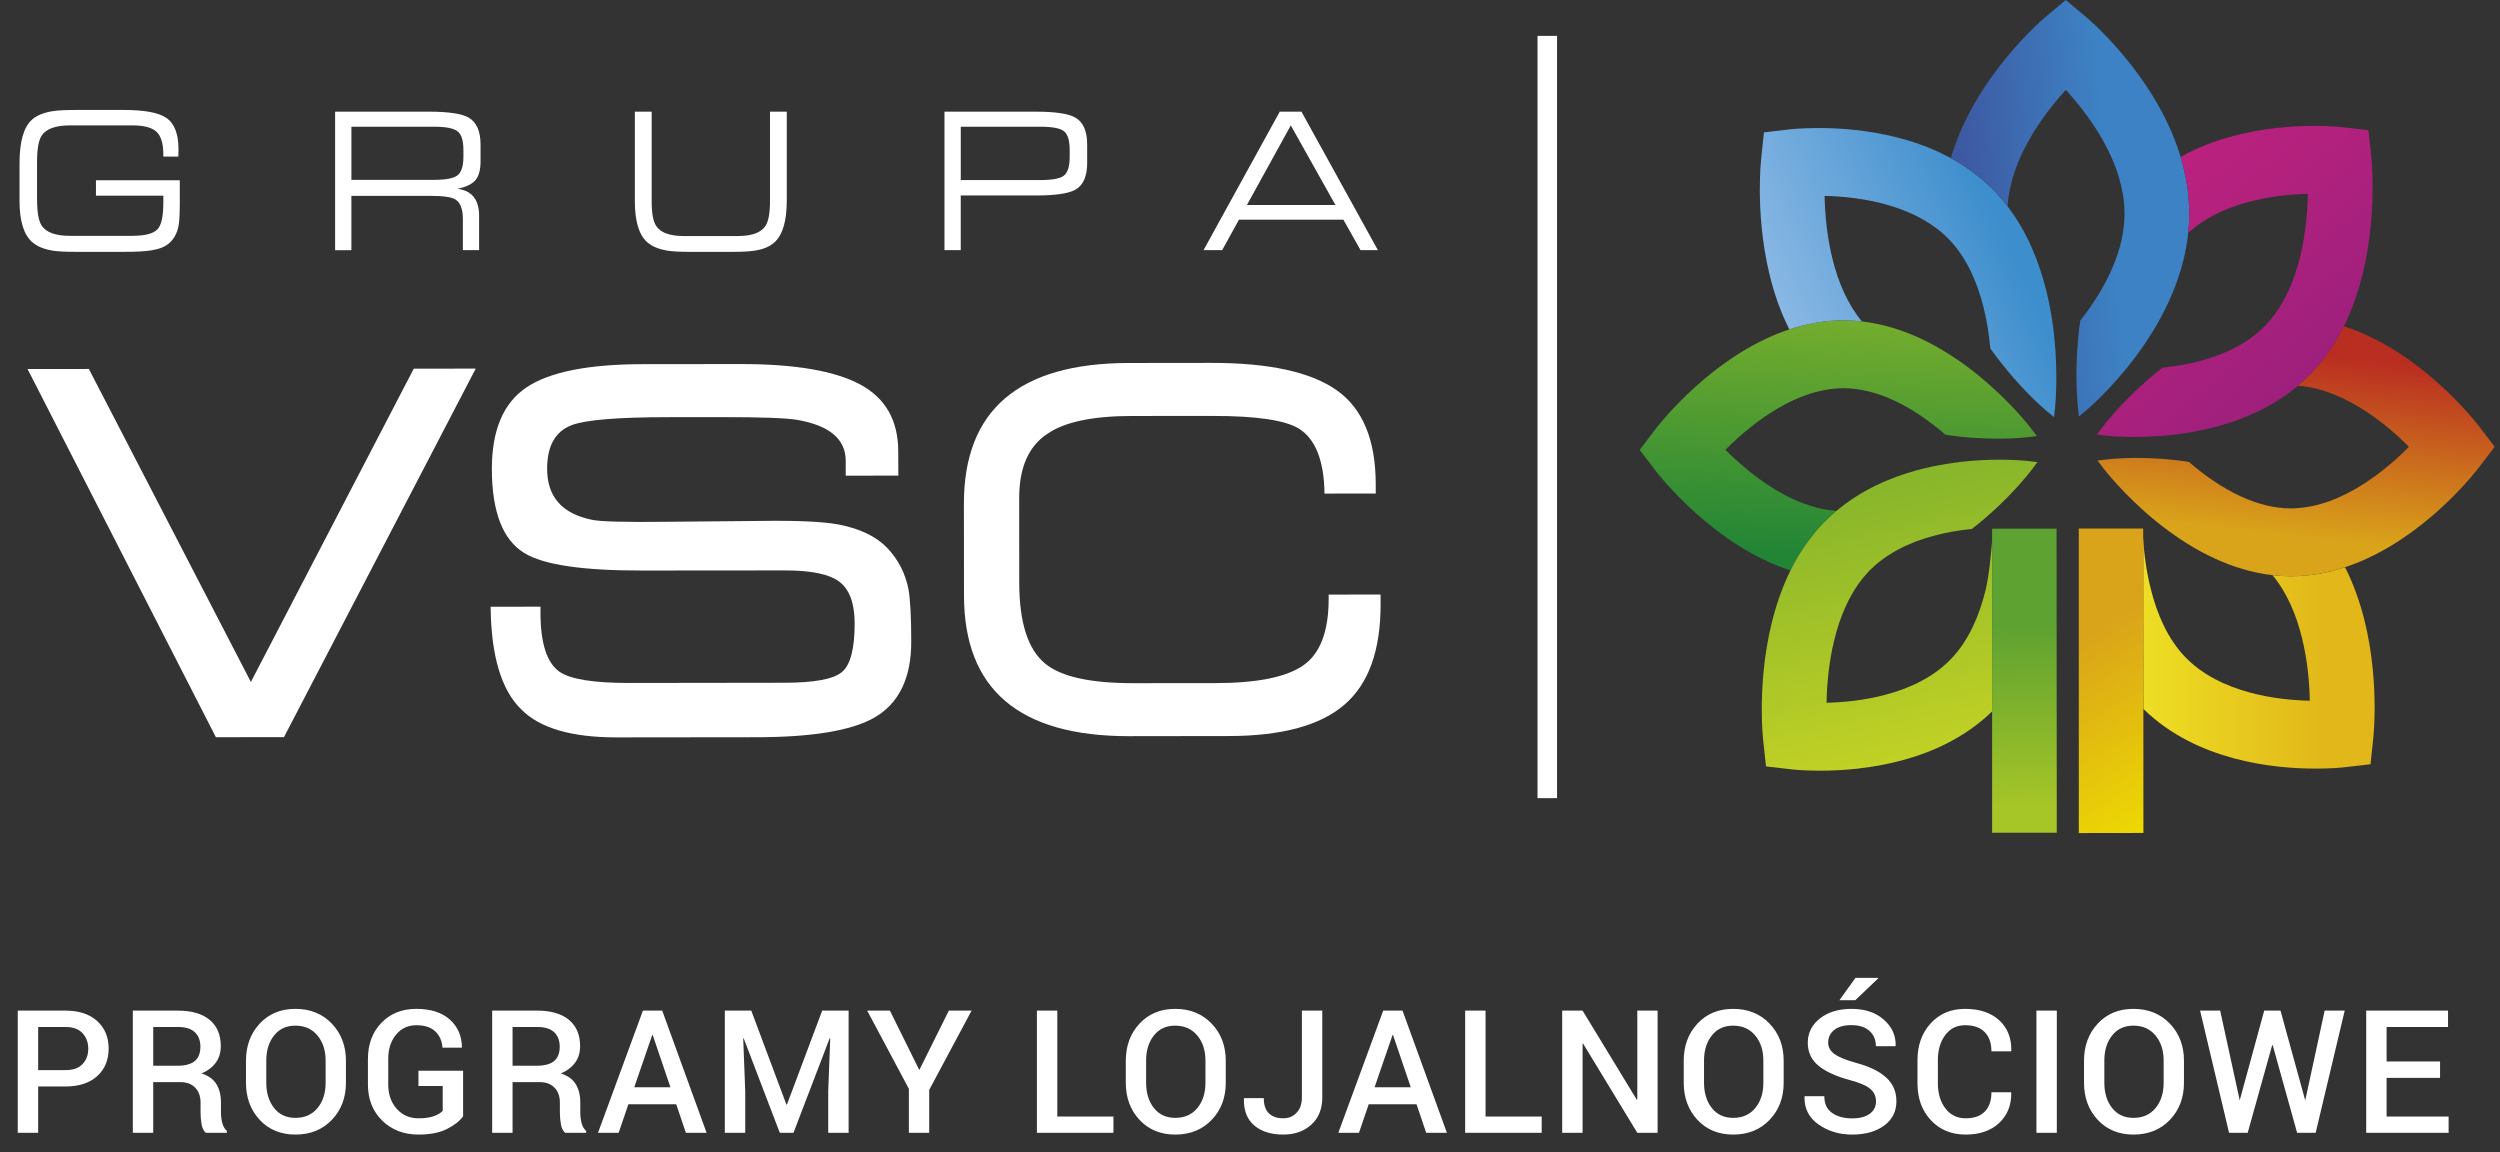
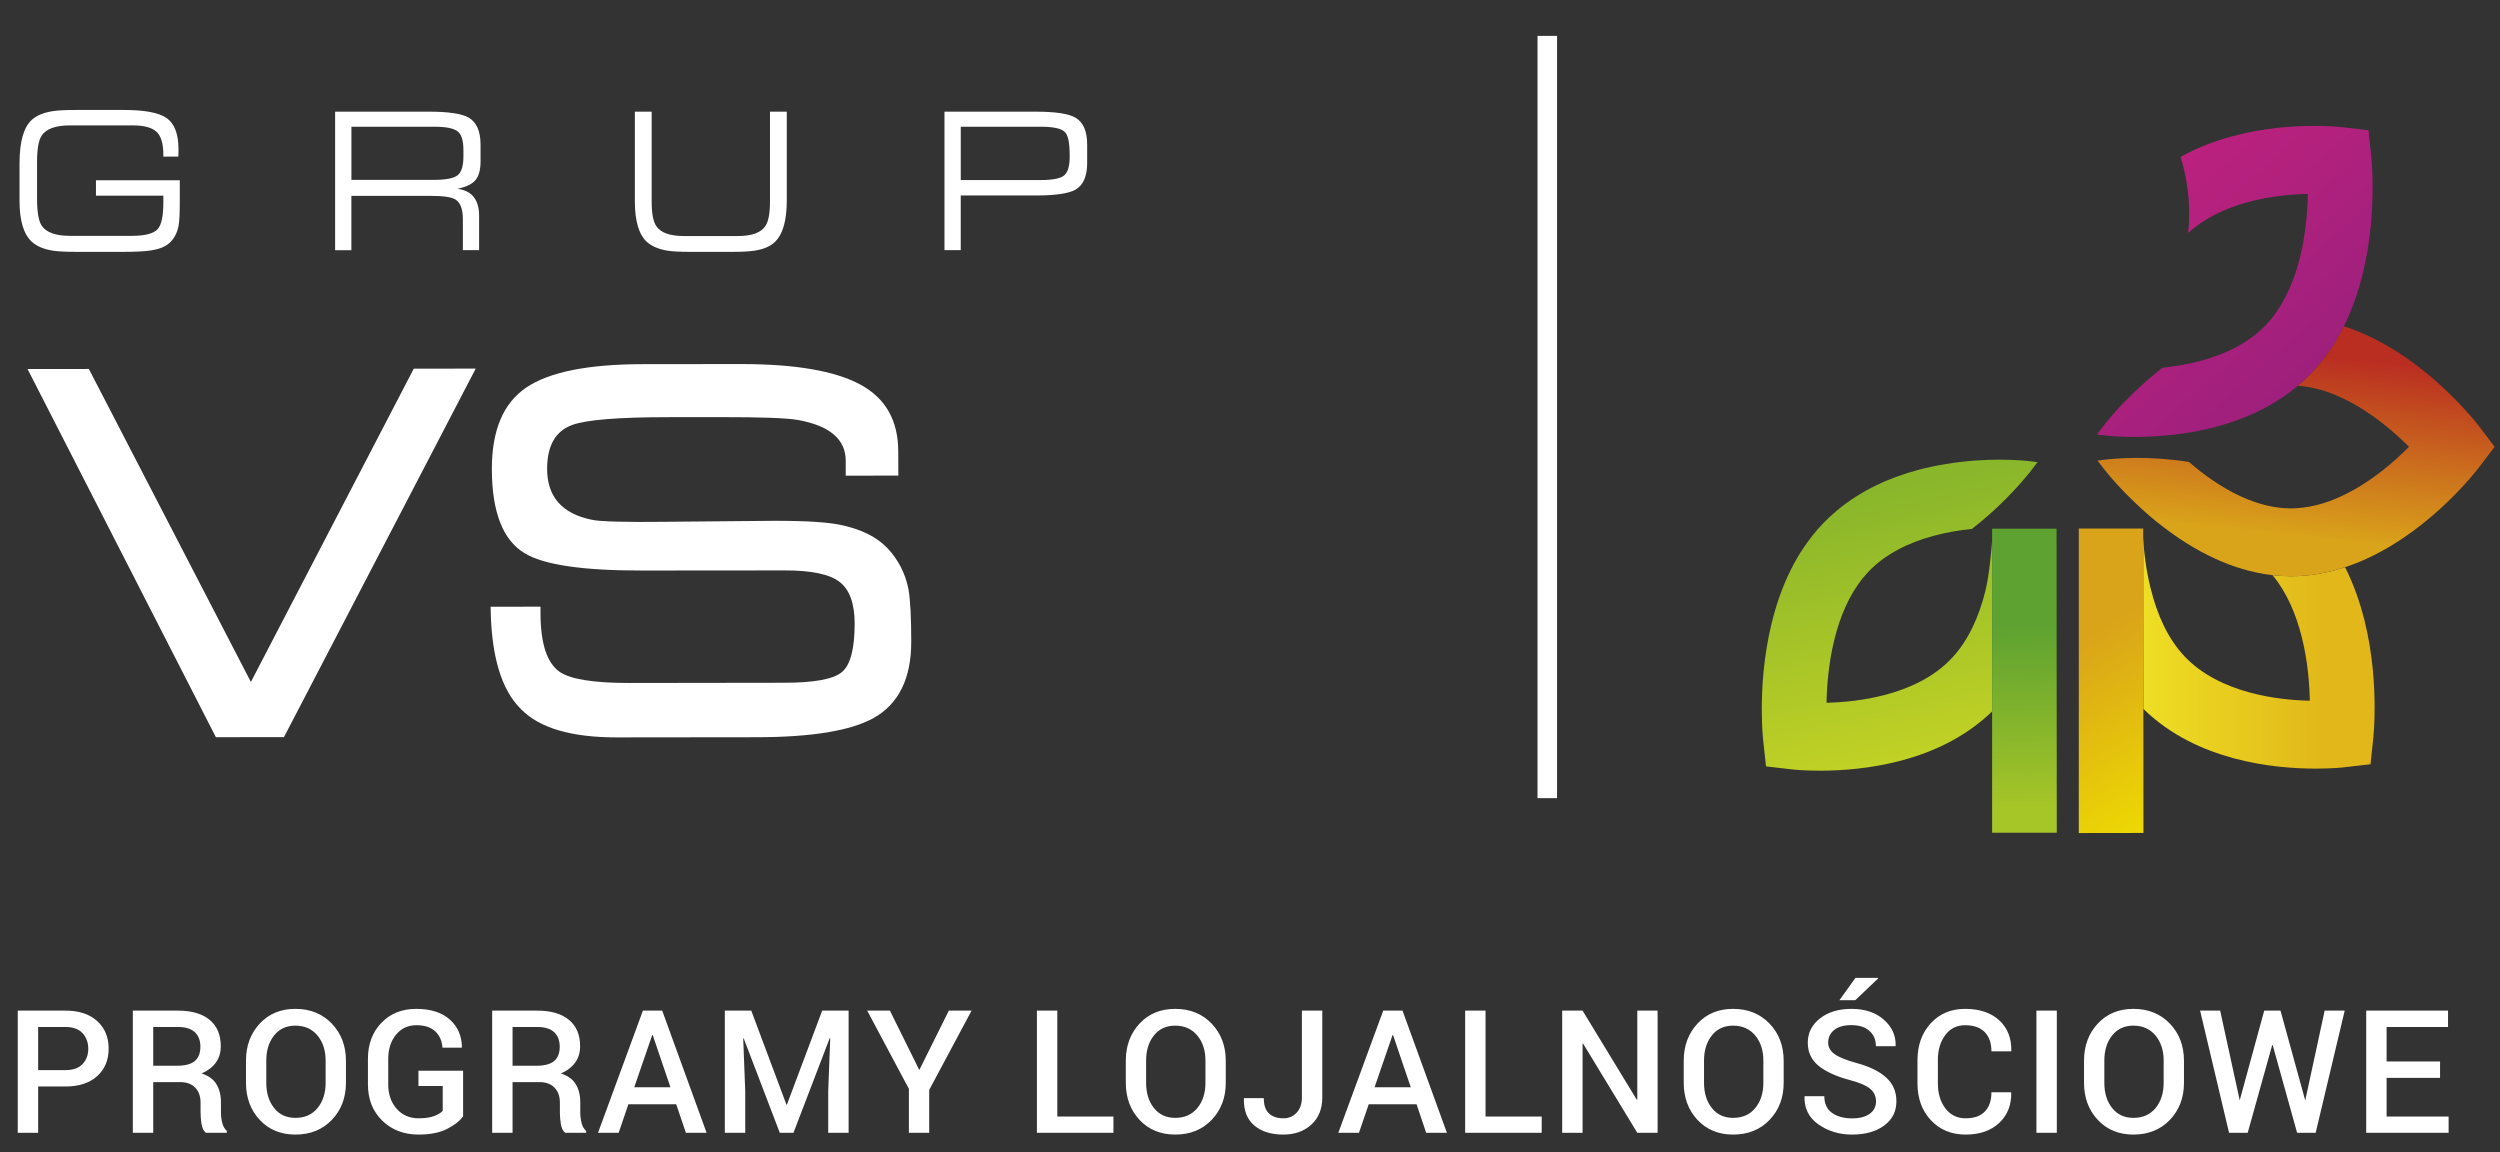
<svg xmlns="http://www.w3.org/2000/svg" width="128px" height="59px" viewBox="0 0 128 59">
  <rect x="0" y="0" width="128" height="59" fill="#333333" stroke="none" />
  <title>Grupa VSC logo</title>
  <desc>Created with Sketch.</desc>
  <defs>
    <linearGradient x1="55.384%" y1="-37.26%" x2="47.254%" y2="93.173%" id="linearGradient-1">
      <stop stop-color="#95BD2A" offset="0%" />
      <stop stop-color="#228536" offset="100%" />
    </linearGradient>
    <linearGradient x1="8.759%" y1="68.818%" x2="82.551%" y2="36.723%" id="linearGradient-2">
      <stop stop-color="#8AB8E4" offset="0%" />
      <stop stop-color="#3D8ECD" offset="100%" />
    </linearGradient>
    <linearGradient x1="66.644%" y1="47.512%" x2="7.135%" y2="56.948%" id="linearGradient-3">
      <stop stop-color="#3D82C4" offset="0%" />
      <stop stop-color="#3D59A2" offset="100%" />
    </linearGradient>
    <linearGradient x1="18.481%" y1="11.078%" x2="86.434%" y2="97.719%" id="linearGradient-4">
      <stop stop-color="#BE217E" offset="0%" />
      <stop stop-color="#97207C" offset="100%" />
    </linearGradient>
    <linearGradient x1="79.265%" y1="49.949%" x2="-13.619%" y2="50.036%" id="linearGradient-5">
      <stop stop-color="#E1B719" offset="0%" />
      <stop stop-color="#F0E526" offset="100%" />
    </linearGradient>
    <linearGradient x1="56.691%" y1="11.993%" x2="44.513%" y2="82.893%" id="linearGradient-6">
      <stop stop-color="#BA2E21" offset="0%" />
      <stop stop-color="#D9A31A" offset="100%" />
    </linearGradient>
    <linearGradient x1="42.928%" y1="9.228%" x2="62.44%" y2="110.015%" id="linearGradient-7">
      <stop stop-color="#89B62B" offset="0%" />
      <stop stop-color="#CBD624" offset="100%" />
    </linearGradient>
    <linearGradient x1="49.972%" y1="91.741%" x2="49.735%" y2="32.096%" id="linearGradient-8">
      <stop stop-color="#A6C527" offset="0%" />
      <stop stop-color="#5EA231" offset="100%" />
    </linearGradient>
    <linearGradient x1="47.265%" y1="29.691%" x2="56.778%" y2="105.347%" id="linearGradient-9">
      <stop stop-color="#D9A31A" offset="0%" />
      <stop stop-color="#EDD903" offset="100%" />
    </linearGradient>
  </defs>
  <g id="Page-1" stroke="none" stroke-width="1" fill="none" fill-rule="evenodd">
    <g id="Group-4">
      <g id="vsc" transform="translate(1, 0)" fill-rule="nonzero">
        <g id="Group">
          <polygon id="Shape" fill="#FFFFFF" points="23.357 18.873 13.539 37.741 10.053 37.744 0.41 18.893 3.55 18.891 11.845 34.917 20.185 18.876" />
          <path d="M45.656,32.854 C45.657,34.735 45.015,36.041 43.728,36.764 C42.553,37.417 40.552,37.744 37.723,37.746 L30.58,37.754 C28.255,37.758 26.622,37.276 25.678,36.311 C24.666,35.323 24.145,33.574 24.12,31.065 L26.673,31.062 L26.673,31.389 C26.676,32.934 26.998,33.934 27.644,34.392 C28.195,34.777 29.381,34.968 31.199,34.968 L39.136,34.957 C40.677,34.957 41.668,34.777 42.103,34.412 C42.541,34.052 42.759,33.218 42.759,31.916 C42.754,30.902 42.504,30.197 41.994,29.8 C41.49,29.401 40.545,29.201 39.165,29.205 L31.884,29.211 C28.824,29.216 26.81,28.918 25.845,28.314 C24.739,27.64 24.187,26.205 24.183,24.01 C24.183,22.031 24.766,20.643 25.939,19.846 C27.113,19.047 29.103,18.649 31.909,18.645 L36.947,18.64 C39.708,18.64 41.736,18.985 43.039,19.684 C44.34,20.384 44.99,21.527 44.99,23.121 L44.995,24.351 L42.301,24.354 L42.301,23.595 C42.3,22.483 41.473,21.786 39.813,21.496 C39.237,21.401 37.951,21.355 35.95,21.357 L33.189,21.359 C30.635,21.361 29.002,21.495 28.289,21.761 C27.437,22.075 27.012,22.826 27.013,24.006 C27.013,25.429 27.774,26.297 29.29,26.61 C29.702,26.706 31.001,26.741 33.181,26.715 L38.006,26.671 C39.818,26.647 41.126,26.706 41.93,26.853 C43.033,27.066 43.866,27.468 44.43,28.058 C44.99,28.65 45.354,29.355 45.515,30.174 C45.608,30.706 45.655,31.599 45.656,32.854 Z" id="Shape" fill="#FFFFFF" />
-           <path d="M69.687,30.947 C69.687,33.312 69.068,35.027 67.823,36.09 C66.584,37.154 64.604,37.685 61.891,37.685 L56.817,37.692 C51.182,37.698 48.361,35.298 48.357,30.497 L48.352,25.794 C48.348,20.994 51.165,18.59 56.8,18.585 L61.01,18.58 C63.979,18.577 66.123,19.045 67.449,19.987 C68.773,20.927 69.436,22.53 69.438,24.798 L69.438,25.269 L66.815,25.271 C66.791,23.583 66.353,22.473 65.5,21.943 C64.787,21.51 63.315,21.293 61.082,21.296 L56.942,21.298 C54.94,21.301 53.502,21.605 52.63,22.21 C51.664,22.842 51.179,23.944 51.182,25.515 L51.185,29.83 C51.187,31.863 51.626,33.243 52.501,33.967 C53.306,34.643 54.814,34.98 57.023,34.979 L61.23,34.975 C63.371,34.972 64.87,34.669 65.733,34.063 C66.596,33.461 67.027,32.324 67.027,30.66 L67.027,30.443 L69.686,30.44 L69.686,30.947 L69.687,30.947 Z" id="Shape" fill="#FFFFFF" />
          <rect id="Rectangle-path" fill="#FFFFFF" x="77.721" y="1.837" width="1" height="39.028" />
          <g transform="translate(82.706, 0)" id="Shape">
-             <path d="M20.281,21.93 C20.228,21.86 19.228,20.551 17.564,19.201 C17.45,19.106 17.329,19.014 17.209,18.921 C16.449,18.34 15.569,17.765 14.573,17.306 C13.68,16.896 12.687,16.581 11.623,16.456 C11.311,16.423 10.996,16.403 10.673,16.403 C9.692,16.403 8.765,16.584 7.907,16.866 C7.515,16.995 7.133,17.148 6.773,17.316 C5.042,18.119 3.653,19.263 2.667,20.204 C1.685,21.148 1.111,21.899 1.074,21.948 L0.247,23.036 L1.074,24.119 C1.129,24.186 2.127,25.495 3.791,26.845 C4.624,27.522 5.626,28.207 6.782,28.742 C7.159,28.914 7.557,29.071 7.969,29.202 C8.384,28.365 8.92,27.556 9.613,26.823 C9.841,26.584 10.079,26.364 10.323,26.159 C9.577,26.105 8.83,25.888 8.109,25.558 C6.858,24.985 5.711,24.067 4.904,23.294 C4.811,23.204 4.72,23.114 4.634,23.031 C4.993,22.671 5.436,22.259 5.941,21.859 C6.606,21.331 7.376,20.825 8.184,20.461 C8.869,20.154 9.576,19.951 10.285,19.893 C10.415,19.883 10.543,19.876 10.674,19.876 C11.539,19.876 12.409,20.108 13.244,20.492 C14.233,20.945 15.156,21.612 15.899,22.255 C16.936,22.419 17.866,22.462 18.583,22.459 C19.45,22.459 20.004,22.395 20.053,22.39 L20.582,22.327 L20.281,21.93 Z" fill="url(#linearGradient-1)" />
-             <path d="M16.107,12.279 C16.975,13.184 17.537,14.447 17.86,15.768 C18.036,16.474 18.138,17.186 18.198,17.835 C18.6,18.406 19.007,18.91 19.38,19.337 C20.279,20.369 20.994,20.971 21.043,21.011 L21.46,21.358 L21.514,20.852 C21.52,20.804 21.58,20.219 21.579,19.315 C21.579,18.55 21.535,17.555 21.374,16.45 C21.297,15.951 21.199,15.43 21.067,14.896 C20.711,13.461 20.117,11.918 19.082,10.565 C18.887,10.31 18.676,10.06 18.448,9.822 C17.75,9.094 16.975,8.534 16.179,8.098 C15.325,7.632 14.443,7.308 13.601,7.082 C11.967,6.643 10.447,6.555 9.39,6.555 C8.525,6.555 7.969,6.617 7.922,6.625 L6.608,6.778 L6.462,8.157 C6.456,8.207 6.397,8.791 6.397,9.697 C6.398,10.807 6.488,12.401 6.908,14.116 C7.13,15.014 7.448,15.956 7.909,16.865 C8.766,16.583 9.694,16.402 10.674,16.402 C10.997,16.402 11.312,16.422 11.624,16.456 C10.894,15.58 10.405,14.435 10.115,13.245 C9.826,12.087 9.731,10.912 9.713,10.031 C10.555,10.047 11.674,10.149 12.778,10.447 C13.901,10.748 14.983,11.247 15.816,11.997 C15.917,12.089 16.015,12.179 16.107,12.279" fill="url(#linearGradient-2)" />
-             <path d="M28.382,10.931 C28.38,9.903 28.211,8.93 27.94,8.032 C27.815,7.618 27.67,7.223 27.511,6.841 C26.746,5.028 25.655,3.569 24.757,2.536 C23.859,1.506 23.142,0.906 23.093,0.864 L22.06,0 L21.026,0.867 C20.961,0.924 19.713,1.971 18.424,3.714 C17.782,4.588 17.124,5.64 16.62,6.85 C16.454,7.25 16.304,7.664 16.178,8.097 C16.975,8.533 17.749,9.092 18.448,9.82 C18.675,10.059 18.886,10.31 19.081,10.563 C19.129,9.783 19.338,9 19.653,8.244 C20.198,6.933 21.073,5.729 21.813,4.882 C21.899,4.784 21.982,4.688 22.063,4.601 C22.406,4.975 22.799,5.439 23.181,5.971 C23.685,6.665 24.167,7.472 24.515,8.321 C24.806,9.04 25,9.781 25.055,10.523 C25.065,10.66 25.07,10.797 25.07,10.934 C25.072,11.841 24.852,12.751 24.485,13.626 C24.053,14.667 23.416,15.633 22.804,16.414 C22.647,17.5 22.609,18.478 22.606,19.228 C22.61,20.136 22.67,20.716 22.676,20.768 L22.734,21.324 L23.112,21.006 C23.18,20.95 24.426,19.902 25.715,18.159 C25.804,18.036 25.894,17.912 25.983,17.785 C26.537,16.99 27.083,16.066 27.519,15.021 C27.91,14.084 28.213,13.044 28.331,11.926 C28.363,11.6 28.382,11.27 28.382,10.931" fill="url(#linearGradient-3)" />
            <path d="M34.656,19.085 C35.35,18.352 35.884,17.54 36.3,16.704 C36.744,15.809 37.051,14.886 37.269,14.003 C37.687,12.288 37.772,10.694 37.772,9.585 C37.772,8.677 37.709,8.096 37.706,8.045 L37.559,6.667 L36.24,6.514 C36.195,6.508 35.639,6.444 34.774,6.446 C33.715,6.448 32.195,6.54 30.56,6.984 C29.704,7.216 28.808,7.549 27.94,8.034 C28.211,8.931 28.382,9.905 28.382,10.932 C28.382,11.271 28.363,11.602 28.329,11.928 C29.166,11.162 30.258,10.653 31.39,10.347 C32.496,10.045 33.616,9.945 34.458,9.926 C34.44,10.809 34.346,11.981 34.062,13.141 C33.776,14.318 33.297,15.451 32.581,16.328 C32.493,16.433 32.406,16.534 32.313,16.632 C31.449,17.543 30.244,18.131 28.988,18.471 C28.315,18.654 27.634,18.762 27.015,18.825 C26.47,19.246 25.992,19.673 25.582,20.063 C24.6,21.006 24.027,21.757 23.987,21.81 L23.655,22.248 L24.138,22.303 C24.186,22.31 24.742,22.371 25.605,22.371 C26.334,22.368 27.281,22.324 28.336,22.153 C28.811,22.075 29.309,21.973 29.817,21.834 C31.186,21.462 32.656,20.836 33.946,19.752 C34.19,19.544 34.429,19.326 34.656,19.085" fill="url(#linearGradient-4)" />
            <path d="M28.163,33.626 C27.294,32.721 26.735,31.46 26.411,30.139 C26.175,29.19 26.067,28.332 26.026,27.528 L26.034,36.295 C27.435,37.665 29.118,38.406 30.668,38.826 C32.303,39.265 33.823,39.353 34.882,39.353 C35.745,39.353 36.301,39.289 36.348,39.281 L37.665,39.129 L37.81,37.749 C37.815,37.698 37.875,37.115 37.875,36.21 C37.872,35.101 37.785,33.505 37.363,31.79 C37.139,30.893 36.822,29.952 36.361,29.039 C35.505,29.325 34.578,29.502 33.597,29.504 C33.273,29.504 32.955,29.485 32.647,29.448 C33.379,30.327 33.864,31.471 34.155,32.661 C34.444,33.818 34.54,34.991 34.556,35.877 C33.717,35.86 32.595,35.76 31.491,35.459 C30.234,35.124 29.028,34.536 28.163,33.626" fill="url(#linearGradient-5)" />
            <path d="M34.656,19.085 C34.429,19.326 34.19,19.544 33.946,19.75 C34.693,19.802 35.437,20.019 36.158,20.351 C37.41,20.923 38.559,21.84 39.365,22.614 C39.46,22.704 39.549,22.792 39.635,22.877 C39.276,23.236 38.833,23.65 38.327,24.049 C37.665,24.576 36.892,25.084 36.085,25.445 C35.399,25.756 34.692,25.956 33.985,26.011 C33.852,26.023 33.724,26.03 33.594,26.03 C32.73,26.031 31.86,25.799 31.025,25.416 C30.037,24.964 29.11,24.295 28.369,23.651 C27.331,23.488 26.401,23.445 25.681,23.445 C24.818,23.449 24.266,23.512 24.215,23.518 L23.687,23.579 L23.989,23.977 C24.044,24.045 25.042,25.354 26.705,26.707 C26.822,26.799 26.938,26.893 27.06,26.985 C27.819,27.567 28.7,28.141 29.696,28.599 C30.589,29.009 31.582,29.327 32.648,29.448 C32.956,29.486 33.274,29.505 33.598,29.505 C34.578,29.503 35.506,29.325 36.362,29.04 C36.757,28.911 37.136,28.76 37.498,28.591 C39.226,27.79 40.617,26.647 41.601,25.705 C42.584,24.761 43.156,24.008 43.196,23.958 L44.02,22.875 L43.195,21.79 C43.141,21.725 42.141,20.413 40.478,19.063 C39.645,18.388 38.644,17.702 37.488,17.17 C37.109,16.995 36.712,16.837 36.3,16.706 C35.884,17.54 35.35,18.352 34.656,19.085" fill="url(#linearGradient-6)" />
            <path d="M11.955,29.276 C12.82,28.363 14.026,27.775 15.282,27.438 C15.957,27.252 16.635,27.144 17.254,27.083 C17.8,26.66 18.28,26.233 18.688,25.842 C19.67,24.899 20.243,24.147 20.283,24.098 L20.614,23.66 L20.134,23.605 C20.086,23.598 19.529,23.535 18.665,23.535 C17.937,23.535 16.986,23.582 15.935,23.756 C15.459,23.833 14.961,23.935 14.454,24.073 C13.084,24.445 11.615,25.071 10.324,26.156 C10.08,26.361 9.843,26.581 9.614,26.82 C8.922,27.553 8.385,28.362 7.97,29.199 C7.527,30.094 7.219,31.019 7.004,31.902 C6.585,33.616 6.497,35.212 6.497,36.322 C6.498,37.227 6.559,37.809 6.564,37.859 L6.714,39.239 L8.029,39.392 C8.078,39.398 8.633,39.461 9.495,39.459 C10.554,39.458 12.074,39.364 13.706,38.923 C15.245,38.504 16.902,37.769 18.296,36.42 L18.296,27.627 C18.241,28.31 18.137,29.474 17.951,30.23 C17.631,31.549 17.071,32.813 16.203,33.72 C15.341,34.632 14.137,35.221 12.878,35.558 C11.775,35.861 10.656,35.961 9.813,35.981 C9.829,35.096 9.923,33.924 10.21,32.764 C10.495,31.587 10.973,30.451 11.688,29.579 C11.775,29.474 11.864,29.373 11.955,29.276" fill="url(#linearGradient-7)" />
            <polygon fill="url(#linearGradient-8)" points="18.291 27.068 18.291 42.635 21.601 42.635 21.59 27.066" />
            <polygon fill="url(#linearGradient-9)" points="26.026 27.062 22.728 27.062 22.728 42.652 26.038 42.647 26.035 36.676" />
          </g>
        </g>
        <g id="Group" transform="translate(0, 5.609)" fill="#FFFFFF">
          <path d="M8.205,4.77 C8.205,5.342 8.183,5.742 8.14,5.969 C8.066,6.333 7.909,6.623 7.668,6.837 C7.464,7.02 7.162,7.143 6.762,7.208 C6.448,7.261 5.969,7.286 5.328,7.286 L2.923,7.286 C2.38,7.286 1.98,7.267 1.72,7.227 C1.252,7.155 0.892,7.006 0.639,6.778 C0.213,6.395 0,5.696 0,4.682 L0,2.752 C0,1.64 0.213,0.896 0.638,0.518 C0.885,0.298 1.245,0.151 1.719,0.079 C1.979,0.04 2.378,0.021 2.914,0.021 L5.328,0.021 C6.382,0.021 7.107,0.153 7.501,0.416 C7.927,0.699 8.139,1.237 8.139,2.03 C8.139,2.193 8.137,2.32 8.129,2.409 L7.363,2.409 L7.363,2.303 C7.363,1.743 7.246,1.354 7.012,1.137 C6.776,0.919 6.37,0.811 5.79,0.811 L2.581,0.811 C1.853,0.811 1.372,0.983 1.138,1.327 C0.977,1.561 0.897,2.018 0.897,2.7 L0.897,4.577 C0.897,5.253 0.977,5.71 1.138,5.95 C1.373,6.295 1.853,6.466 2.581,6.466 L5.763,6.466 C6.429,6.466 6.867,6.35 7.077,6.116 C7.268,5.901 7.363,5.452 7.363,4.77 L7.363,4.409 L3.913,4.409 L3.913,3.619 L8.205,3.619 L8.205,4.77 Z" id="Shape" />
          <path d="M23.605,2.644 C23.605,3.074 23.522,3.392 23.354,3.6 C23.188,3.809 22.878,3.961 22.42,4.058 C23.161,4.15 23.53,4.611 23.53,5.443 L23.53,7.199 L22.699,7.199 L22.699,5.619 C22.699,5.099 22.573,4.761 22.319,4.606 C22.122,4.482 21.706,4.42 21.07,4.42 L16.991,4.42 L16.991,7.2 L16.158,7.2 L16.158,0.108 L20.959,0.108 C21.958,0.108 22.635,0.209 22.992,0.411 C23.4,0.645 23.604,1.107 23.604,1.796 L23.604,2.644 L23.605,2.644 Z M22.727,2.409 L22.727,2.069 C22.727,1.588 22.627,1.268 22.426,1.114 C22.226,0.957 21.827,0.879 21.228,0.879 L16.992,0.879 L16.992,3.6 L21.228,3.6 C21.827,3.6 22.226,3.522 22.426,3.366 C22.627,3.21 22.727,2.891 22.727,2.409 Z" id="Shape" />
          <path d="M39.283,4.653 C39.283,5.694 39.078,6.405 38.663,6.789 C38.422,7.016 38.07,7.163 37.609,7.228 C37.356,7.267 36.96,7.287 36.425,7.287 L34.372,7.287 C33.84,7.287 33.45,7.267 33.197,7.228 C32.74,7.156 32.385,7.01 32.133,6.789 C31.713,6.412 31.505,5.716 31.505,4.702 L31.505,0.108 L32.365,0.108 L32.365,4.702 C32.365,5.307 32.441,5.726 32.596,5.959 C32.824,6.305 33.296,6.476 34.011,6.476 L36.777,6.476 C37.492,6.476 37.963,6.305 38.192,5.959 C38.346,5.725 38.423,5.306 38.423,4.702 L38.423,0.108 L39.283,0.108 L39.283,4.653 Z" id="Shape" />
-           <path d="M54.664,2.723 C54.664,3.419 54.461,3.88 54.054,4.107 C53.702,4.302 53.028,4.4 52.029,4.4 L48.19,4.4 L48.19,7.199 L47.357,7.199 L47.357,0.108 L52.028,0.108 C53.027,0.108 53.702,0.209 54.053,0.411 C54.461,0.639 54.663,1.1 54.663,1.796 L54.663,2.723 L54.664,2.723 Z M53.768,2.415 L53.768,2.073 C53.768,1.59 53.672,1.271 53.481,1.114 C53.289,0.958 52.887,0.879 52.269,0.879 L48.191,0.879 L48.191,3.61 L52.269,3.61 C52.887,3.61 53.289,3.532 53.481,3.376 C53.672,3.218 53.768,2.898 53.768,2.415 Z" id="Shape" />
-           <path d="M69.548,7.199 L68.659,7.199 L67.781,5.638 L62.435,5.638 L61.574,7.199 L60.621,7.199 L64.524,0.108 L65.634,0.108 L69.548,7.199 Z M67.374,4.887 L65.089,0.811 L62.842,4.887 L67.374,4.887 Z" id="Shape" />
+           <path d="M54.664,2.723 C54.664,3.419 54.461,3.88 54.054,4.107 C53.702,4.302 53.028,4.4 52.029,4.4 L48.19,4.4 L48.19,7.199 L47.357,7.199 L47.357,0.108 L52.028,0.108 C53.027,0.108 53.702,0.209 54.053,0.411 C54.461,0.639 54.663,1.1 54.663,1.796 L54.663,2.723 L54.664,2.723 Z M53.768,2.415 C53.768,1.59 53.672,1.271 53.481,1.114 C53.289,0.958 52.887,0.879 52.269,0.879 L48.191,0.879 L48.191,3.61 L52.269,3.61 C52.887,3.61 53.289,3.532 53.481,3.376 C53.672,3.218 53.768,2.898 53.768,2.415 Z" id="Shape" />
        </g>
      </g>
      <path d="M1.954,55.628 L1.954,58 L0.909,58 L0.909,51.744 L3.354,51.744 C4.045,51.744 4.585,51.922 4.976,52.279 C5.367,52.635 5.563,53.104 5.563,53.686 C5.563,54.273 5.367,54.744 4.976,55.097 C4.585,55.451 4.045,55.628 3.354,55.628 L1.954,55.628 Z M1.954,54.79 L3.354,54.79 C3.741,54.79 4.032,54.687 4.227,54.481 C4.421,54.275 4.519,54.013 4.519,53.695 C4.519,53.377 4.421,53.112 4.227,52.9 C4.032,52.688 3.741,52.582 3.354,52.582 L1.954,52.582 L1.954,54.79 Z M7.845,55.405 L7.845,58 L6.801,58 L6.801,51.744 L9.113,51.744 C9.812,51.744 10.352,51.901 10.733,52.216 C11.114,52.532 11.304,52.981 11.304,53.566 C11.304,53.889 11.221,54.168 11.053,54.401 C10.885,54.635 10.641,54.822 10.32,54.962 C10.673,55.074 10.926,55.256 11.081,55.51 C11.236,55.763 11.313,56.075 11.313,56.445 L11.313,56.964 C11.313,57.148 11.336,57.327 11.382,57.502 C11.428,57.676 11.505,57.81 11.614,57.901 L11.614,58 L10.54,58 C10.425,57.905 10.351,57.757 10.318,57.553 C10.285,57.35 10.269,57.151 10.269,56.956 L10.269,56.453 C10.269,56.132 10.177,55.877 9.994,55.688 C9.81,55.499 9.558,55.405 9.238,55.405 L7.845,55.405 Z M7.845,54.567 L9.057,54.567 C9.475,54.567 9.78,54.487 9.972,54.326 C10.164,54.166 10.26,53.921 10.26,53.591 C10.26,53.276 10.166,53.029 9.977,52.85 C9.788,52.671 9.5,52.582 9.113,52.582 L7.845,52.582 L7.845,54.567 Z M17.712,55.435 C17.712,56.2 17.472,56.833 16.992,57.336 C16.512,57.839 15.89,58.09 15.125,58.09 C14.375,58.09 13.765,57.839 13.297,57.336 C12.828,56.833 12.594,56.2 12.594,55.435 L12.594,54.309 C12.594,53.547 12.828,52.914 13.297,52.41 C13.765,51.906 14.373,51.654 15.121,51.654 C15.886,51.654 16.509,51.906 16.99,52.41 C17.471,52.914 17.712,53.547 17.712,54.309 L17.712,55.435 Z M16.672,54.3 C16.672,53.779 16.532,53.351 16.253,53.016 C15.974,52.68 15.596,52.513 15.121,52.513 C14.663,52.513 14.3,52.68 14.034,53.016 C13.767,53.351 13.634,53.779 13.634,54.3 L13.634,55.435 C13.634,55.962 13.767,56.394 14.034,56.73 C14.3,57.067 14.664,57.235 15.125,57.235 C15.604,57.235 15.981,57.068 16.257,56.732 C16.534,56.397 16.672,55.965 16.672,55.435 L16.672,54.3 Z M23.711,57.154 C23.545,57.391 23.272,57.607 22.893,57.8 C22.513,57.994 22.025,58.09 21.43,58.09 C20.676,58.09 20.056,57.852 19.569,57.375 C19.082,56.898 18.838,56.281 18.838,55.525 L18.838,54.219 C18.838,53.462 19.068,52.846 19.528,52.369 C19.988,51.892 20.582,51.654 21.309,51.654 C22.045,51.654 22.618,51.835 23.026,52.197 C23.434,52.559 23.642,53.031 23.651,53.613 L23.642,53.639 L22.654,53.639 C22.631,53.295 22.509,53.018 22.287,52.807 C22.065,52.597 21.743,52.491 21.322,52.491 C20.89,52.491 20.541,52.653 20.276,52.977 C20.011,53.301 19.878,53.712 19.878,54.21 L19.878,55.525 C19.878,56.029 20.022,56.444 20.31,56.769 C20.598,57.094 20.971,57.257 21.43,57.257 C21.756,57.257 22.021,57.219 22.224,57.143 C22.428,57.067 22.575,56.977 22.667,56.874 L22.667,55.602 L21.425,55.602 L21.425,54.82 L23.711,54.82 L23.711,57.154 Z M26.243,55.405 L26.243,58 L25.199,58 L25.199,51.744 L27.51,51.744 C28.209,51.744 28.749,51.901 29.13,52.216 C29.511,52.532 29.702,52.981 29.702,53.566 C29.702,53.889 29.618,54.168 29.45,54.401 C29.283,54.635 29.039,54.822 28.718,54.962 C29.07,55.074 29.324,55.256 29.478,55.51 C29.633,55.763 29.71,56.075 29.71,56.445 L29.71,56.964 C29.71,57.148 29.733,57.327 29.779,57.502 C29.825,57.676 29.902,57.81 30.011,57.901 L30.011,58 L28.937,58 C28.822,57.905 28.749,57.757 28.716,57.553 C28.683,57.35 28.666,57.151 28.666,56.956 L28.666,56.453 C28.666,56.132 28.575,55.877 28.391,55.688 C28.208,55.499 27.956,55.405 27.635,55.405 L26.243,55.405 Z M26.243,54.567 L27.455,54.567 C27.873,54.567 28.178,54.487 28.37,54.326 C28.562,54.166 28.658,53.921 28.658,53.591 C28.658,53.276 28.563,53.029 28.374,52.85 C28.185,52.671 27.897,52.582 27.51,52.582 L26.243,52.582 L26.243,54.567 Z M34.623,56.539 L32.173,56.539 L31.675,58 L30.618,58 L32.917,51.744 L33.905,51.744 L36.178,58 L35.117,58 L34.623,56.539 Z M32.474,55.667 L34.326,55.667 L33.419,52.994 L33.394,52.994 L32.474,55.667 Z M38.465,51.744 L40.265,56.556 L40.291,56.556 L42.096,51.744 L43.449,51.744 L43.449,58 L42.405,58 L42.405,55.869 L42.508,53.157 L42.482,53.153 L40.626,58 L39.926,58 L38.078,53.166 L38.052,53.17 L38.156,55.869 L38.156,58 L37.111,58 L37.111,51.744 L38.465,51.744 Z M47.068,54.786 L48.581,51.744 L49.745,51.744 L47.575,55.804 L47.575,58 L46.535,58 L46.535,55.748 L44.4,51.744 L45.564,51.744 L47.068,54.786 Z M54.134,57.166 L57.008,57.166 L57.008,58 L53.09,58 L53.09,51.744 L54.134,51.744 L54.134,57.166 Z M62.759,55.435 C62.759,56.2 62.519,56.833 62.039,57.336 C61.559,57.839 60.937,58.09 60.172,58.09 C59.421,58.09 58.812,57.839 58.343,57.336 C57.875,56.833 57.641,56.2 57.641,55.435 L57.641,54.309 C57.641,53.547 57.875,52.914 58.343,52.41 C58.812,51.906 59.42,51.654 60.168,51.654 C60.932,51.654 61.555,51.906 62.037,52.41 C62.518,52.914 62.759,53.547 62.759,54.309 L62.759,55.435 Z M61.719,54.3 C61.719,53.779 61.579,53.351 61.3,53.016 C61.02,52.68 60.643,52.513 60.168,52.513 C59.709,52.513 59.347,52.68 59.08,53.016 C58.814,53.351 58.681,53.779 58.681,54.3 L58.681,55.435 C58.681,55.962 58.814,56.394 59.08,56.73 C59.347,57.067 59.711,57.235 60.172,57.235 C60.65,57.235 61.028,57.068 61.304,56.732 C61.58,56.397 61.719,55.965 61.719,55.435 L61.719,54.3 Z M66.657,51.744 L67.701,51.744 L67.701,56.191 C67.701,56.775 67.515,57.238 67.142,57.579 C66.77,57.92 66.291,58.09 65.707,58.09 C65.08,58.09 64.583,57.934 64.216,57.622 C63.849,57.31 63.673,56.853 63.688,56.251 L63.696,56.225 L64.706,56.225 C64.706,56.581 64.794,56.841 64.97,57.007 C65.146,57.174 65.392,57.257 65.707,57.257 C65.982,57.257 66.209,57.161 66.388,56.969 C66.567,56.777 66.657,56.518 66.657,56.191 L66.657,51.744 Z M72.527,56.539 L70.078,56.539 L69.579,58 L68.522,58 L70.821,51.744 L71.809,51.744 L74.082,58 L73.021,58 L72.527,56.539 Z M70.379,55.667 L72.231,55.667 L71.324,52.994 L71.298,52.994 L70.379,55.667 Z M76.06,57.166 L78.935,57.166 L78.935,58 L75.016,58 L75.016,51.744 L76.06,51.744 L76.06,57.166 Z M84.869,58 L83.83,58 L81.054,53.432 L81.028,53.441 L81.028,58 L79.984,58 L79.984,51.744 L81.028,51.744 L83.804,56.307 L83.83,56.298 L83.83,51.744 L84.869,51.744 L84.869,58 Z M91.324,55.435 C91.324,56.2 91.084,56.833 90.604,57.336 C90.125,57.839 89.502,58.09 88.737,58.09 C87.987,58.09 87.377,57.839 86.909,57.336 C86.441,56.833 86.207,56.2 86.207,55.435 L86.207,54.309 C86.207,53.547 86.441,52.914 86.909,52.41 C87.377,51.906 87.985,51.654 88.733,51.654 C89.498,51.654 90.121,51.906 90.602,52.41 C91.083,52.914 91.324,53.547 91.324,54.309 L91.324,55.435 Z M90.284,54.3 C90.284,53.779 90.145,53.351 89.865,53.016 C89.586,52.68 89.209,52.513 88.733,52.513 C88.275,52.513 87.912,52.68 87.646,53.016 C87.38,53.351 87.246,53.779 87.246,54.3 L87.246,55.435 C87.246,55.962 87.38,56.394 87.646,56.73 C87.912,57.067 88.276,57.235 88.737,57.235 C89.216,57.235 89.593,57.068 89.87,56.732 C90.146,56.397 90.284,55.965 90.284,55.435 L90.284,54.3 Z M96.052,56.393 C96.052,56.132 95.955,55.919 95.761,55.753 C95.568,55.587 95.227,55.438 94.737,55.306 C94.038,55.123 93.5,54.88 93.123,54.578 C92.747,54.275 92.558,53.879 92.558,53.389 C92.558,52.885 92.767,52.47 93.183,52.143 C93.6,51.817 94.138,51.654 94.797,51.654 C95.484,51.654 96.036,51.838 96.453,52.208 C96.87,52.577 97.071,53.021 97.057,53.54 L97.048,53.566 L96.047,53.566 C96.047,53.245 95.938,52.985 95.721,52.786 C95.503,52.587 95.192,52.487 94.788,52.487 C94.407,52.487 94.114,52.57 93.91,52.736 C93.705,52.902 93.602,53.117 93.602,53.381 C93.602,53.619 93.713,53.816 93.935,53.974 C94.157,54.131 94.525,54.28 95.037,54.421 C95.711,54.601 96.222,54.85 96.571,55.168 C96.921,55.486 97.096,55.892 97.096,56.384 C97.096,56.906 96.887,57.32 96.47,57.628 C96.054,57.936 95.506,58.09 94.827,58.09 C94.174,58.09 93.601,57.918 93.108,57.572 C92.615,57.227 92.376,56.754 92.391,56.152 L92.399,56.127 L93.405,56.127 C93.405,56.508 93.536,56.792 93.8,56.979 C94.064,57.167 94.406,57.261 94.827,57.261 C95.214,57.261 95.514,57.183 95.729,57.027 C95.944,56.871 96.052,56.659 96.052,56.393 Z M94.999,50.068 L96.155,50.068 L96.163,50.094 L94.99,51.211 L94.178,51.211 L94.999,50.068 Z M102.966,55.925 L102.975,55.95 C102.986,56.583 102.781,57.098 102.358,57.495 C101.936,57.892 101.363,58.09 100.641,58.09 C99.911,58.09 99.317,57.845 98.86,57.353 C98.403,56.862 98.175,56.234 98.175,55.469 L98.175,54.279 C98.175,53.517 98.401,52.889 98.852,52.395 C99.303,51.901 99.889,51.654 100.611,51.654 C101.35,51.654 101.933,51.848 102.358,52.236 C102.783,52.624 102.99,53.146 102.979,53.802 L102.97,53.828 L101.961,53.828 C101.961,53.407 101.847,53.079 101.619,52.844 C101.391,52.609 101.055,52.491 100.611,52.491 C100.185,52.491 99.846,52.66 99.595,52.998 C99.345,53.336 99.219,53.76 99.219,54.27 L99.219,55.469 C99.219,55.985 99.347,56.412 99.604,56.75 C99.86,57.088 100.206,57.257 100.641,57.257 C101.074,57.257 101.402,57.141 101.625,56.909 C101.849,56.677 101.961,56.349 101.961,55.925 L102.966,55.925 Z M105.309,58 L104.265,58 L104.265,51.744 L105.309,51.744 L105.309,58 Z M111.819,55.435 C111.819,56.2 111.579,56.833 111.1,57.336 C110.62,57.839 109.997,58.09 109.233,58.09 C108.482,58.09 107.873,57.839 107.404,57.336 C106.936,56.833 106.702,56.2 106.702,55.435 L106.702,54.309 C106.702,53.547 106.936,52.914 107.404,52.41 C107.873,51.906 108.481,51.654 109.228,51.654 C109.993,51.654 110.616,51.906 111.097,52.41 C111.579,52.914 111.819,53.547 111.819,54.309 L111.819,55.435 Z M110.779,54.3 C110.779,53.779 110.64,53.351 110.361,53.016 C110.081,52.68 109.704,52.513 109.228,52.513 C108.77,52.513 108.408,52.68 108.141,53.016 C107.875,53.351 107.742,53.779 107.742,54.3 L107.742,55.435 C107.742,55.962 107.875,56.394 108.141,56.73 C108.408,57.067 108.771,57.235 109.233,57.235 C109.711,57.235 110.088,57.068 110.365,56.732 C110.641,56.397 110.779,55.965 110.779,55.435 L110.779,54.3 Z M114.673,56.333 L114.673,56.341 L114.678,56.32 L115.928,51.744 L116.762,51.744 L118.025,56.333 L118.029,56.363 L118.033,56.32 L119.022,51.744 L120.049,51.744 L118.562,58 L117.612,58 L116.362,53.51 L116.336,53.51 L115.082,58 L114.128,58 L112.645,51.744 L113.672,51.744 L114.673,56.333 Z M124.931,55.186 L122.194,55.186 L122.194,57.166 L125.369,57.166 L125.369,58 L121.15,58 L121.15,51.744 L125.339,51.744 L125.339,52.582 L122.194,52.582 L122.194,54.348 L124.931,54.348 L124.931,55.186 Z" id="PROGRAMY-LOJALNOŚCIO" fill="#FFFFFF" />
    </g>
  </g>
</svg>